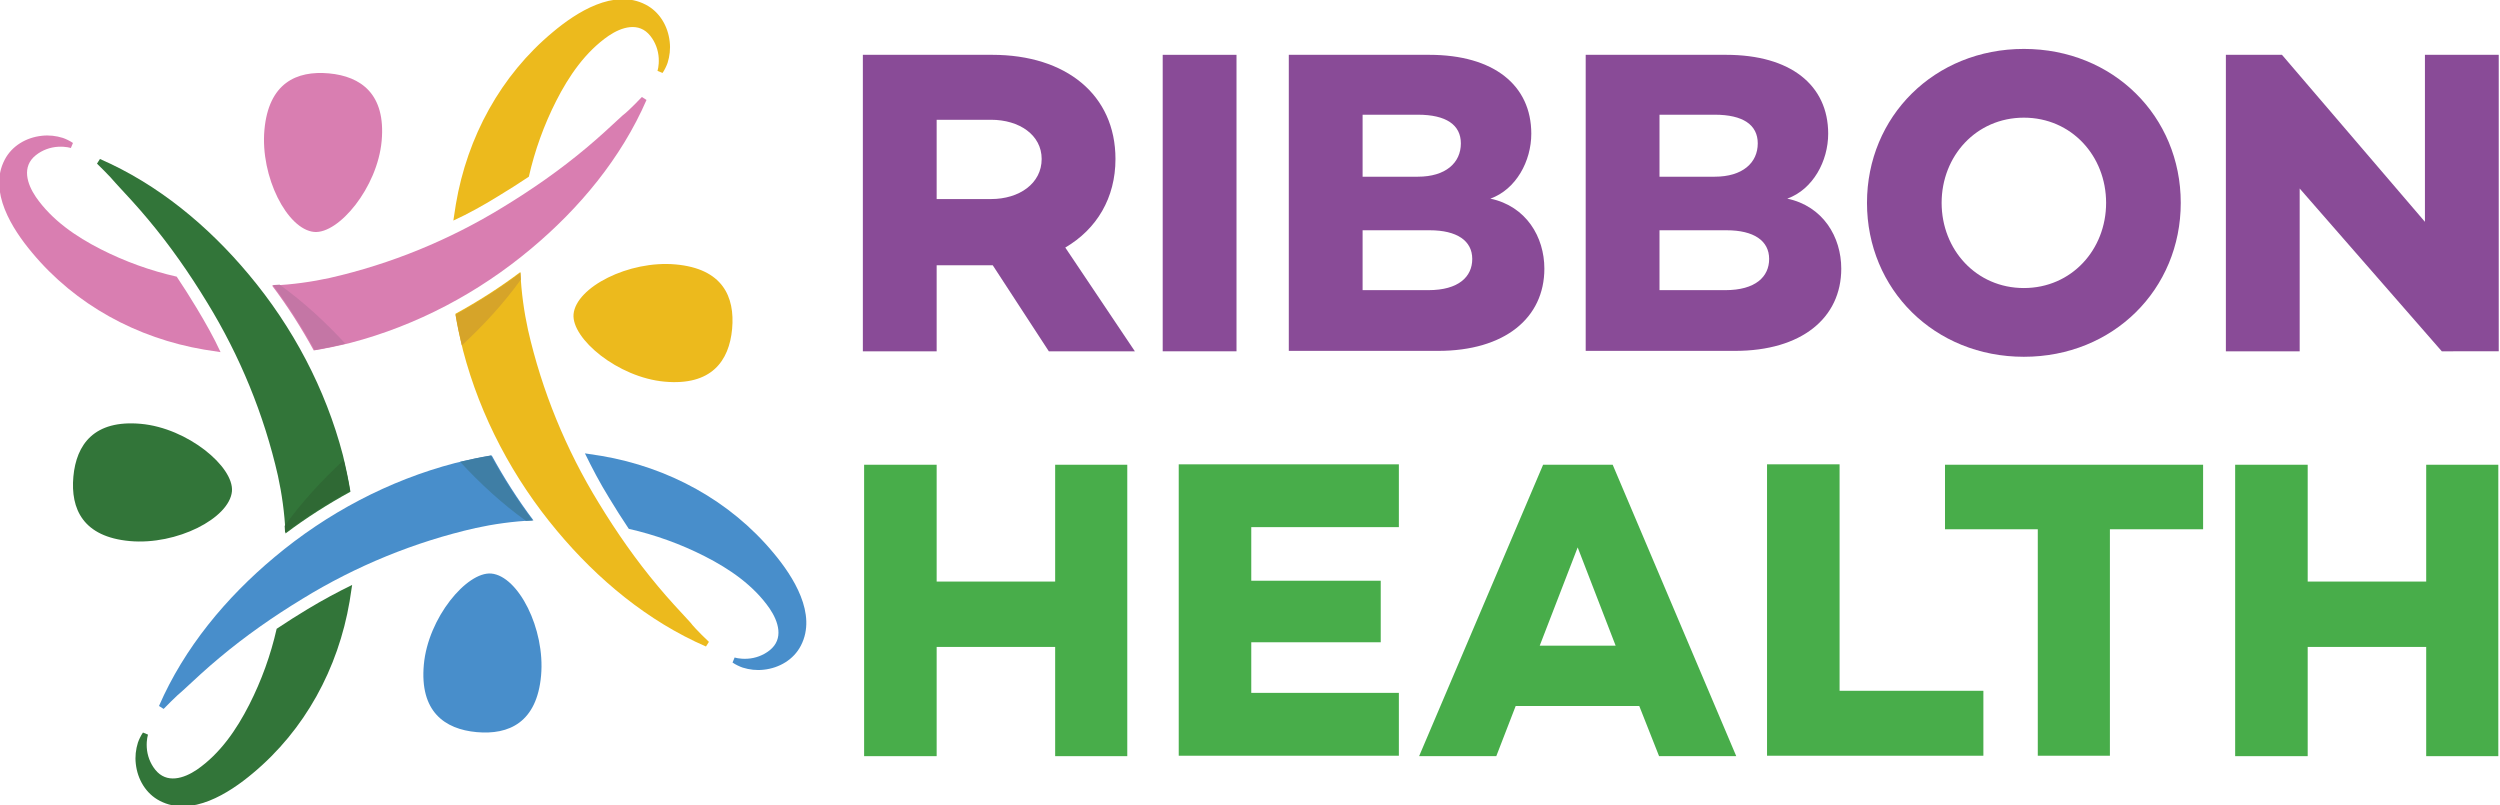
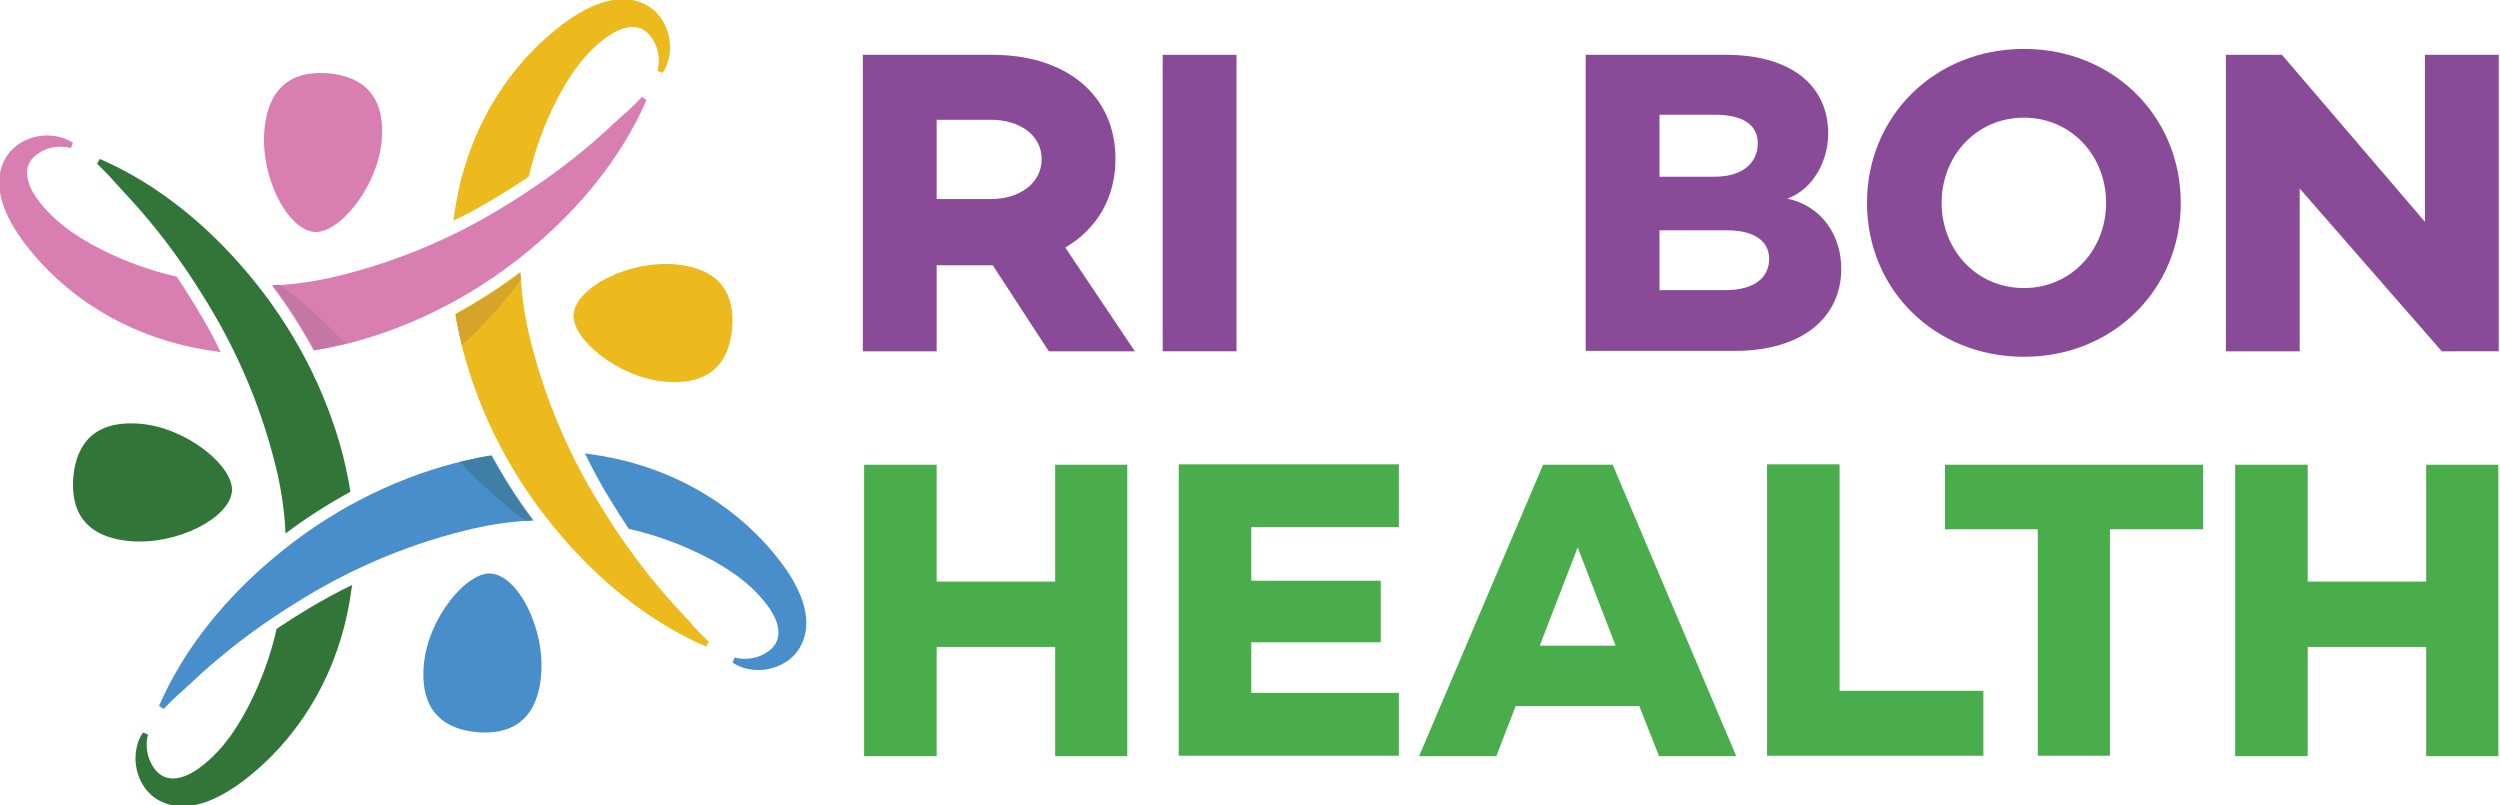
<svg xmlns="http://www.w3.org/2000/svg" id="logo" x="0px" y="0px" width="592.8px" height="191px" viewBox="0 0 592.8 191" style="enable-background:new 0 0 592.8 191;" xml:space="preserve">
  <style type="text/css">	.st0{fill:#D97EB1;}	.st1{fill:#C476A5;}	.st2{fill:#488ECB;}	.st3{fill:#3F7EA5;}	.st4{fill:#327539;}	.st5{fill:#2F6934;}	.st6{fill:#ECBA1D;}	.st7{fill:#D6A429;}	.st8{fill:#894B97;}	.st9{fill:#48AD4A;}</style>
  <g>
    <g>
      <g>
        <g>
          <g>
            <g>
              <path class="st0" d="M90.5,33.4c-1,11.1-10.2,22.1-16,21.6c-6.4-0.6-12.8-13.1-11.8-24.2c1-11.1,7.6-14.1,15.3-13.4       C85.6,18.1,91.5,22.3,90.5,33.4z" />
            </g>
            <path class="st0" d="M152.2,23l1.1,0.7c-6,13.8-15.9,25.7-27.4,35.3c-12.4,10.4-27.1,18.2-42.8,22.3c-2.9,0.7-5.7,1.3-8.7,1.8      c-2.9-5.3-6.2-10.5-9.9-15.4c4.8-0.2,9.6-0.9,13.7-1.8c14.5-3.3,28.4-9,41.1-16.8c6.9-4.2,13.5-8.8,19.7-14      c3-2.5,5.8-5.1,8.6-7.7C149.2,26.2,152.2,23,152.2,23z" />
            <path class="st0" d="M46.6,73c-1.5-2.5-3.1-5-4.7-7.4c-6.2-1.4-12.3-3.6-18-6.5c-5.9-3-11.6-6.9-15.4-12.4      c-2.1-3.1-3.4-7.2,0-9.9c1.5-1.2,3.4-1.9,5.3-2c1.9-0.1,3,0.3,3,0.3l0.5-1.2c-0.7-0.5-1.8-1-2.4-1.2c-1.6-0.5-3.3-0.7-5-0.5      c-3.7,0.4-7.1,2.4-8.8,5.7c-3.9,7.5,1.8,16.4,6.5,22c10.3,12.4,24.9,20.3,40.8,23c1.3,0.2,2.6,0.4,3.9,0.6      C50.7,80,48.7,76.5,46.6,73z" />
            <path class="st1" d="M81.9,81.5c-4.7-5.1-9.9-9.9-15.6-14c-0.5,0-1.1,0.1-1.6,0.1c3.7,4.9,7,10.1,9.9,15.4      C77,82.6,79.4,82.1,81.9,81.5z" />
          </g>
          <g>
            <g>
              <path class="st2" d="M100.5,157.6c1-11.1,10.2-22.1,16-21.6c6.4,0.6,12.8,13.1,11.8,24.2c-1,11.1-7.6,14.1-15.3,13.4       C105.4,172.9,99.5,168.7,100.5,157.6z" />
            </g>
            <path class="st2" d="M38.8,168.1l-1.1-0.7c6-13.8,15.9-25.7,27.4-35.3c12.4-10.4,27.1-18.2,42.8-22.3c2.9-0.7,5.7-1.3,8.7-1.8      c2.9,5.3,6.2,10.5,9.9,15.4c-4.8,0.2-9.6,0.9-13.7,1.8c-14.5,3.3-28.4,9-41.1,16.8c-6.9,4.2-13.5,8.8-19.7,14      c-3,2.5-5.8,5.1-8.6,7.7C41.9,164.9,38.8,168.1,38.8,168.1z" />
            <path class="st2" d="M144.4,118c1.5,2.5,3.1,5,4.7,7.4c6.2,1.4,12.3,3.6,18,6.5c5.9,3,11.6,6.9,15.4,12.4      c2.1,3.1,3.4,7.2,0,9.9c-1.5,1.2-3.4,1.9-5.3,2c-1.9,0.1-3-0.3-3-0.3l-0.5,1.2c0.7,0.5,1.8,1,2.4,1.2c1.6,0.5,3.3,0.7,5,0.5      c3.7-0.4,7.1-2.4,8.8-5.7c3.9-7.5-1.8-16.4-6.5-22c-10.3-12.4-24.9-20.3-40.8-23c-1.3-0.2-2.6-0.4-3.9-0.6      C140.4,111,142.3,114.6,144.4,118z" />
            <path class="st3" d="M109.1,109.5c4.7,5.1,9.9,9.9,15.6,14c0.5,0,1.1-0.1,1.6-0.1c-3.7-4.9-7-10.1-9.9-15.4      C114,108.4,111.6,108.9,109.1,109.5z" />
          </g>
          <g>
            <g>
              <path class="st4" d="M33.4,100.5c11.1,1,22.1,10.2,21.6,16c-0.6,6.4-13.1,12.8-24.2,11.8c-11.1-1-14.1-7.6-13.4-15.3       C18.1,105.4,22.3,99.5,33.4,100.5z" />
            </g>
            <path class="st4" d="M23,38.8l0.7-1.1c13.8,6,25.7,15.9,35.3,27.4c10.4,12.4,18.2,27.1,22.3,42.8c0.7,2.9,1.3,5.7,1.8,8.7      c-5.3,2.9-10.5,6.2-15.4,9.9c-0.2-4.8-0.9-9.6-1.8-13.7c-3.3-14.5-9-28.4-16.8-41.1c-4.2-6.9-8.8-13.5-14-19.7      c-2.5-3-5.1-5.8-7.7-8.6C26.2,41.9,23,38.8,23,38.8z" />
            <path class="st4" d="M73,144.4c-2.5,1.5-5,3.1-7.4,4.7c-1.4,6.2-3.6,12.3-6.5,18c-3,5.9-6.9,11.6-12.4,15.4      c-3.1,2.1-7.2,3.4-9.9,0c-1.2-1.5-1.9-3.4-2-5.3c-0.1-1.9,0.3-3,0.3-3l-1.2-0.5c-0.5,0.7-1,1.8-1.2,2.4c-0.5,1.6-0.7,3.3-0.5,5      c0.4,3.7,2.4,7.1,5.7,8.8c7.5,3.9,16.4-1.8,22-6.5c12.4-10.3,20.3-24.9,23-40.8c0.2-1.3,0.4-2.6,0.6-3.9      C80,140.4,76.5,142.3,73,144.4z" />
            <g>
-               <path class="st5" d="M81.5,109.1c-5.1,4.7-9.9,9.9-14,15.6c0,0.5,0.1,1.1,0.1,1.6c4.9-3.7,10.1-7,15.4-9.9       C82.6,114,82.1,111.6,81.5,109.1z" />
-             </g>
+               </g>
          </g>
          <g>
            <path class="st6" d="M157.6,90.5c-11.1-1-22.1-10.2-21.6-16c0.6-6.4,13.1-12.8,24.2-11.8c11.1,1,14.1,7.6,13.4,15.3      C172.9,85.6,168.7,91.5,157.6,90.5z" />
            <path class="st6" d="M168.1,152.2l-0.7,1.1c-13.8-6-25.7-15.9-35.3-27.4c-10.4-12.4-18.2-27.1-22.3-42.8      c-0.7-2.9-1.3-5.7-1.8-8.7c5.3-2.9,10.5-6.2,15.4-9.9c0.2,4.8,0.9,9.6,1.8,13.7c3.3,14.5,9,28.4,16.8,41.1      c4.2,6.9,8.8,13.5,14,19.7c2.5,3,5.1,5.8,7.7,8.6C164.9,149.2,168.1,152.2,168.1,152.2z" />
            <path class="st6" d="M118,46.6c2.5-1.5,5-3.1,7.4-4.7c1.4-6.2,3.6-12.3,6.5-18c3-5.9,6.9-11.6,12.4-15.4c3.1-2.1,7.2-3.4,9.9,0      c1.2,1.5,1.9,3.4,2,5.3c0.1,1.9-0.3,3-0.3,3l1.2,0.5c0.5-0.7,1-1.8,1.2-2.4c0.5-1.6,0.7-3.3,0.5-5c-0.4-3.7-2.4-7.1-5.7-8.8      c-7.5-3.9-16.4,1.8-22,6.5c-12.4,10.3-20.3,24.9-23,40.8c-0.2,1.3-0.4,2.6-0.6,3.9C111,50.7,114.6,48.7,118,46.6z" />
            <path class="st7" d="M109.5,81.9c5.1-4.7,9.9-9.9,14-15.6c0-0.5-0.1-1.1-0.1-1.6c-4.9,3.7-10.1,7-15.4,9.9      C108.4,77,108.9,79.4,109.5,81.9z" />
          </g>
        </g>
      </g>
    </g>
    <g>
      <g>
        <path class="st8" d="M248.7,83.3l-13.3-20.4h-0.1h-13.2v20.4h-17.5V13h30.7c17.5,0,29.2,9.5,29.2,24.7c0,9.2-4.4,16.6-11.9,21    l16.5,24.6H248.7z M222.1,47.2H235c6.7,0,12-3.7,12-9.5c0-5.7-5.3-9.3-12-9.3h-12.9V47.2z" />
        <path class="st8" d="M293.2,13v70.3h-17.5V13H293.2z" />
-         <path class="st8" d="M366.2,63.7c0,11.7-9.4,19.5-25.2,19.5h-35.4V13h33.3c15.3,0,24.2,7.2,24.2,18.7c0,6.5-3.6,13.2-9.7,15.4    C361.9,48.9,366.2,56.2,366.2,63.7z M323.1,27.2v14.7h13.1c6.6,0,10.2-3.3,10.2-7.9c0-4.4-3.5-6.8-10.2-6.8H323.1z M349.1,61.4    c0-4.3-3.6-6.8-10.1-6.8h-15.9v14.2h15.6C345.9,68.8,349.1,65.6,349.1,61.4z" />
        <path class="st8" d="M436.6,63.7c0,11.7-9.4,19.5-25.2,19.5H376V13h33.3c15.3,0,24.2,7.2,24.2,18.7c0,6.5-3.6,13.2-9.7,15.4    C432.3,48.9,436.6,56.2,436.6,63.7z M393.5,27.2v14.7h13.1c6.6,0,10.2-3.3,10.2-7.9c0-4.4-3.5-6.8-10.2-6.8H393.5z M419.5,61.4    c0-4.3-3.6-6.8-10.1-6.8h-15.9v14.2h15.6C416.3,68.8,419.5,65.6,419.5,61.4z" />
        <path class="st8" d="M517.1,48.1c0,20.5-16,36.5-37.2,36.5s-37.2-16-37.2-36.5c0-20.5,16-36.5,37.2-36.5S517.1,27.6,517.1,48.1z     M499.4,48.1c0-11.1-8.2-20.2-19.5-20.2s-19.5,9.1-19.5,20.2c0,11.1,8.2,20.2,19.5,20.2S499.4,59.2,499.4,48.1z" />
        <path class="st8" d="M592.5,13v70.3H579l-33.7-38.6v38.6h-17.5V13h13.3l33.9,39.6V13H592.5z" />
      </g>
      <g>
        <path class="st9" d="M267.3,110.2v69.1h-17.1v-25.9h-28.1v25.9h-17.2v-69.1h17.2v27.7h28.1v-27.7H267.3z" />
        <path class="st9" d="M296.7,125.1v12.6h30.7v14.6h-30.7v12h35v14.9h-52.2v-69.1h52.2v14.9H296.7z" />
        <path class="st9" d="M388.7,167.4h-29.3l-4.6,11.9h-18.3l29.4-69.1h16.5l29.3,69.1h-18.3L388.7,167.4z M383.1,153.1l-9-23.3    l-9,23.3H383.1z" />
        <path class="st9" d="M470.3,163.9v15.3H419v-69.1h17.2v53.7H470.3z" />
        <path class="st9" d="M522.3,125.5h-22v53.7h-17.1v-53.7h-22v-15.3h61.2V125.5z" />
        <path class="st9" d="M592.4,110.2v69.1h-17.1v-25.9h-28.1v25.9H530v-69.1h17.2v27.7h28.1v-27.7H592.4z" />
      </g>
    </g>
  </g>
</svg>